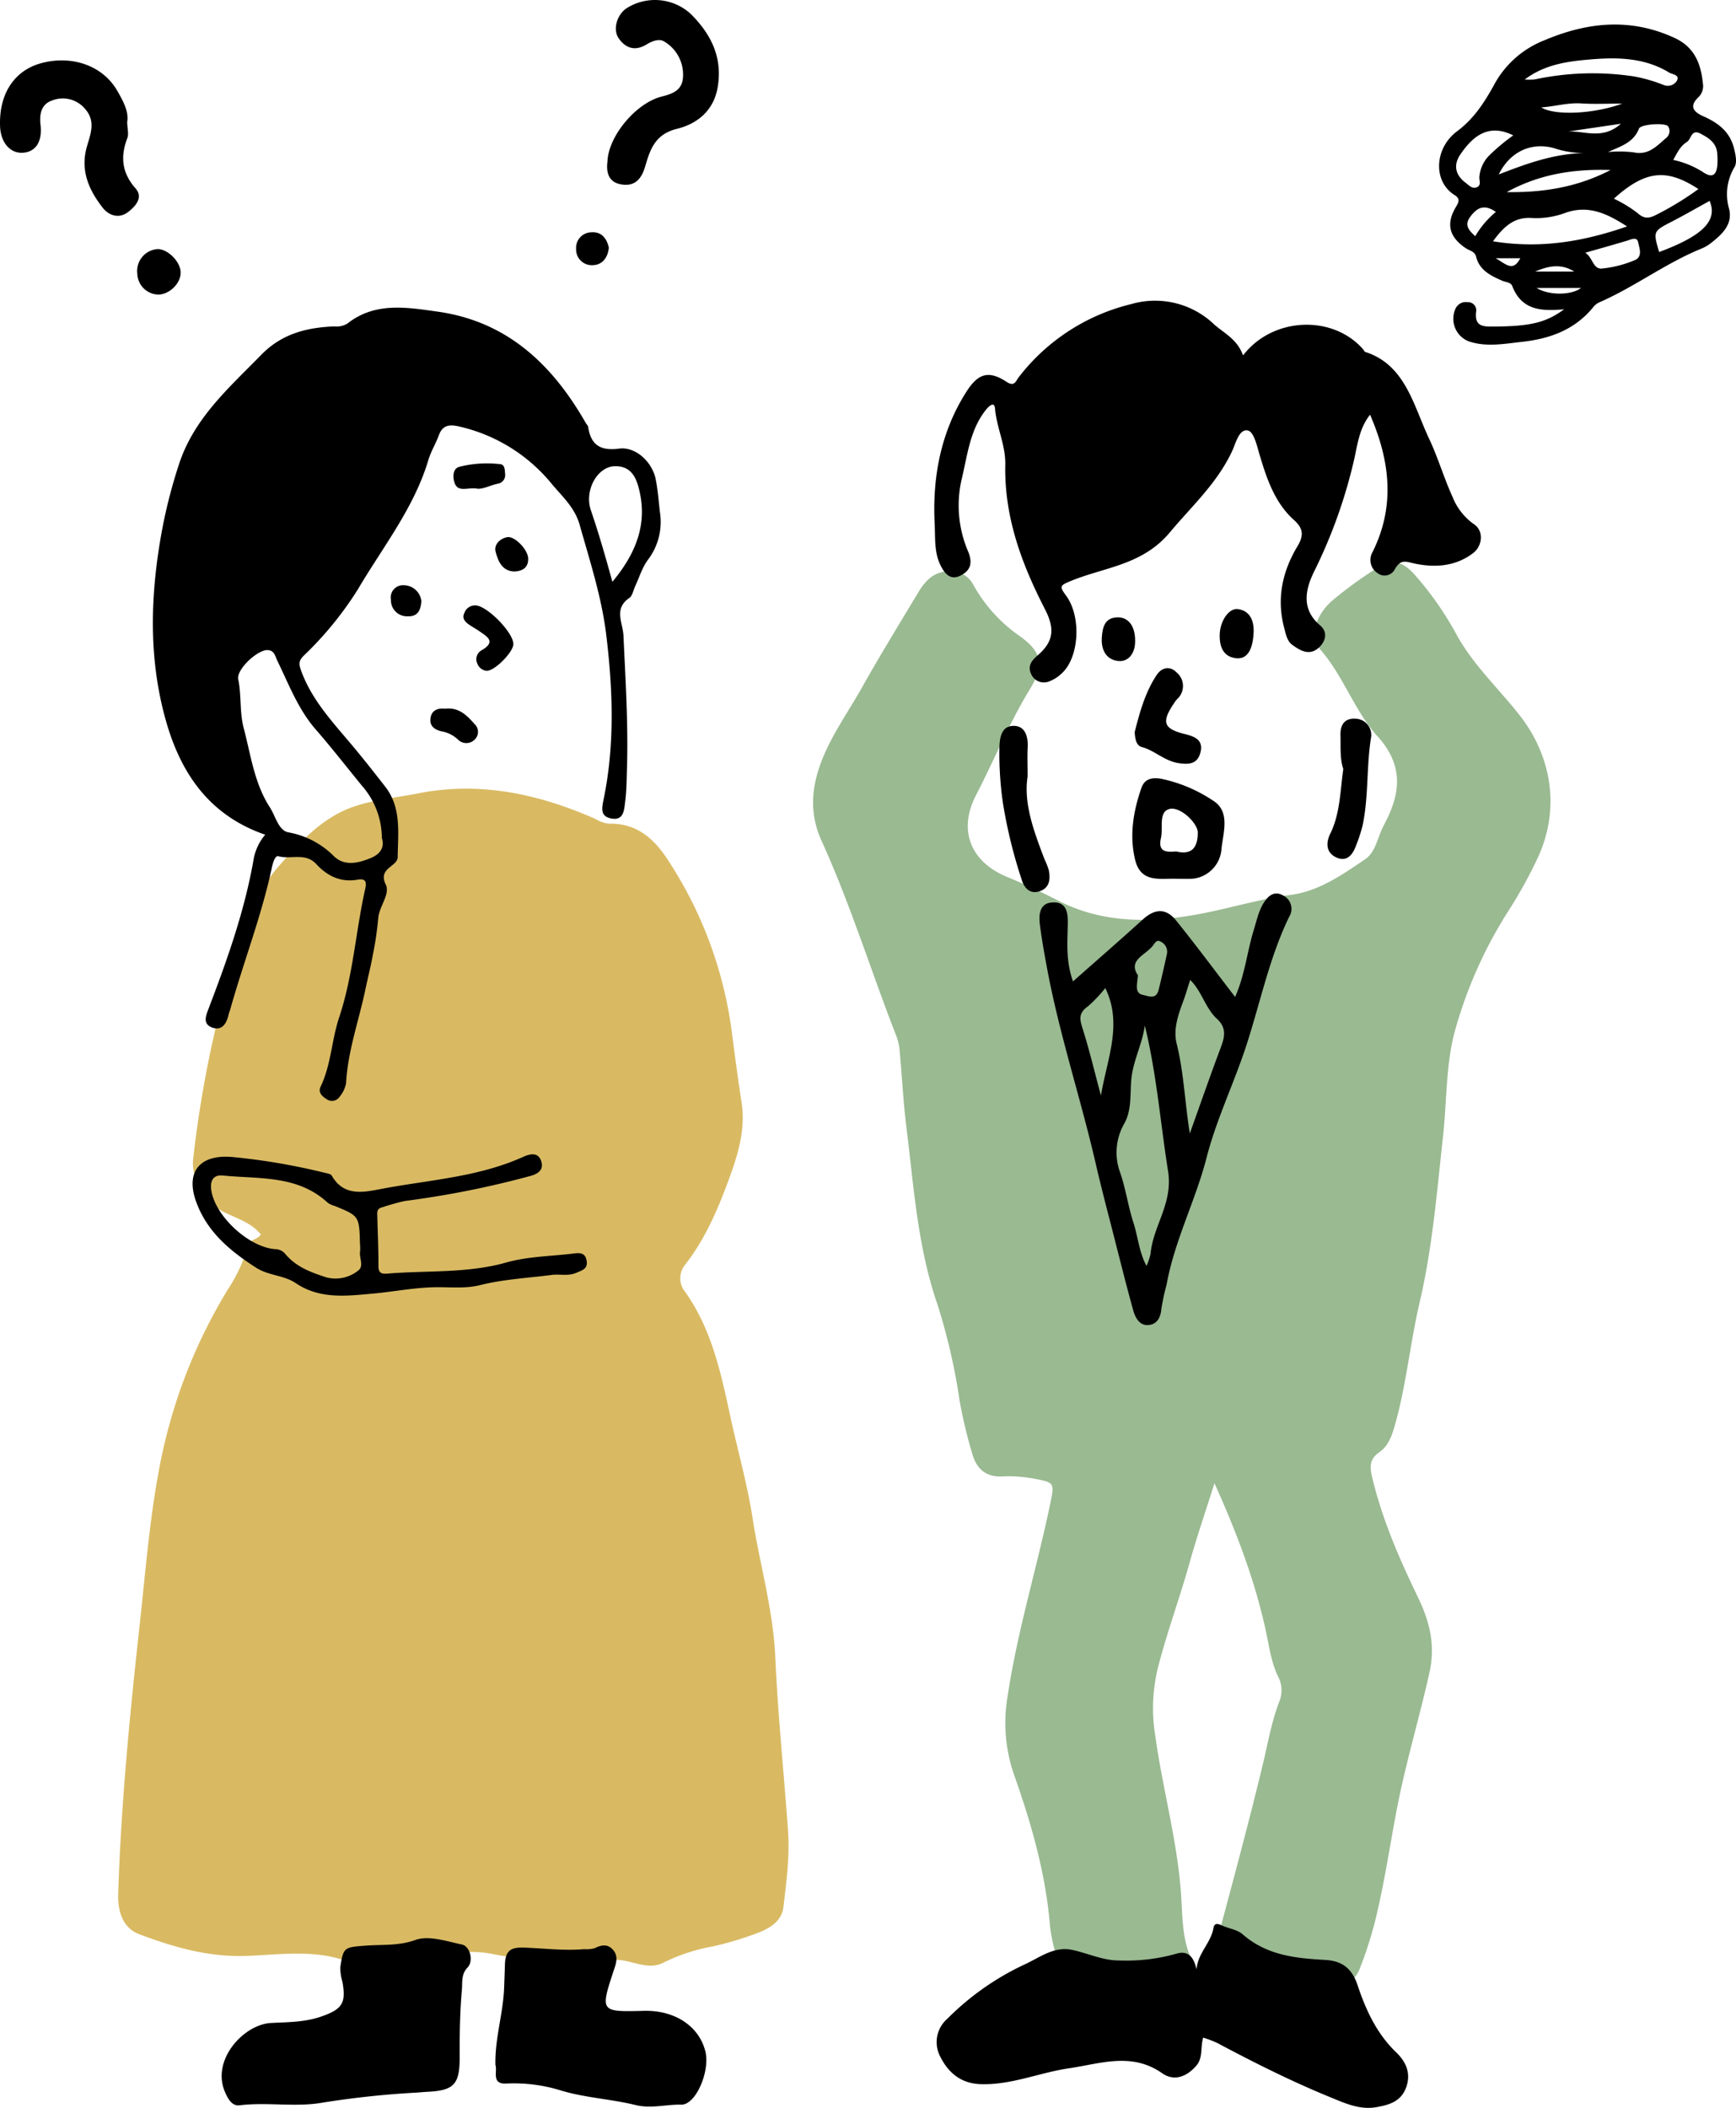
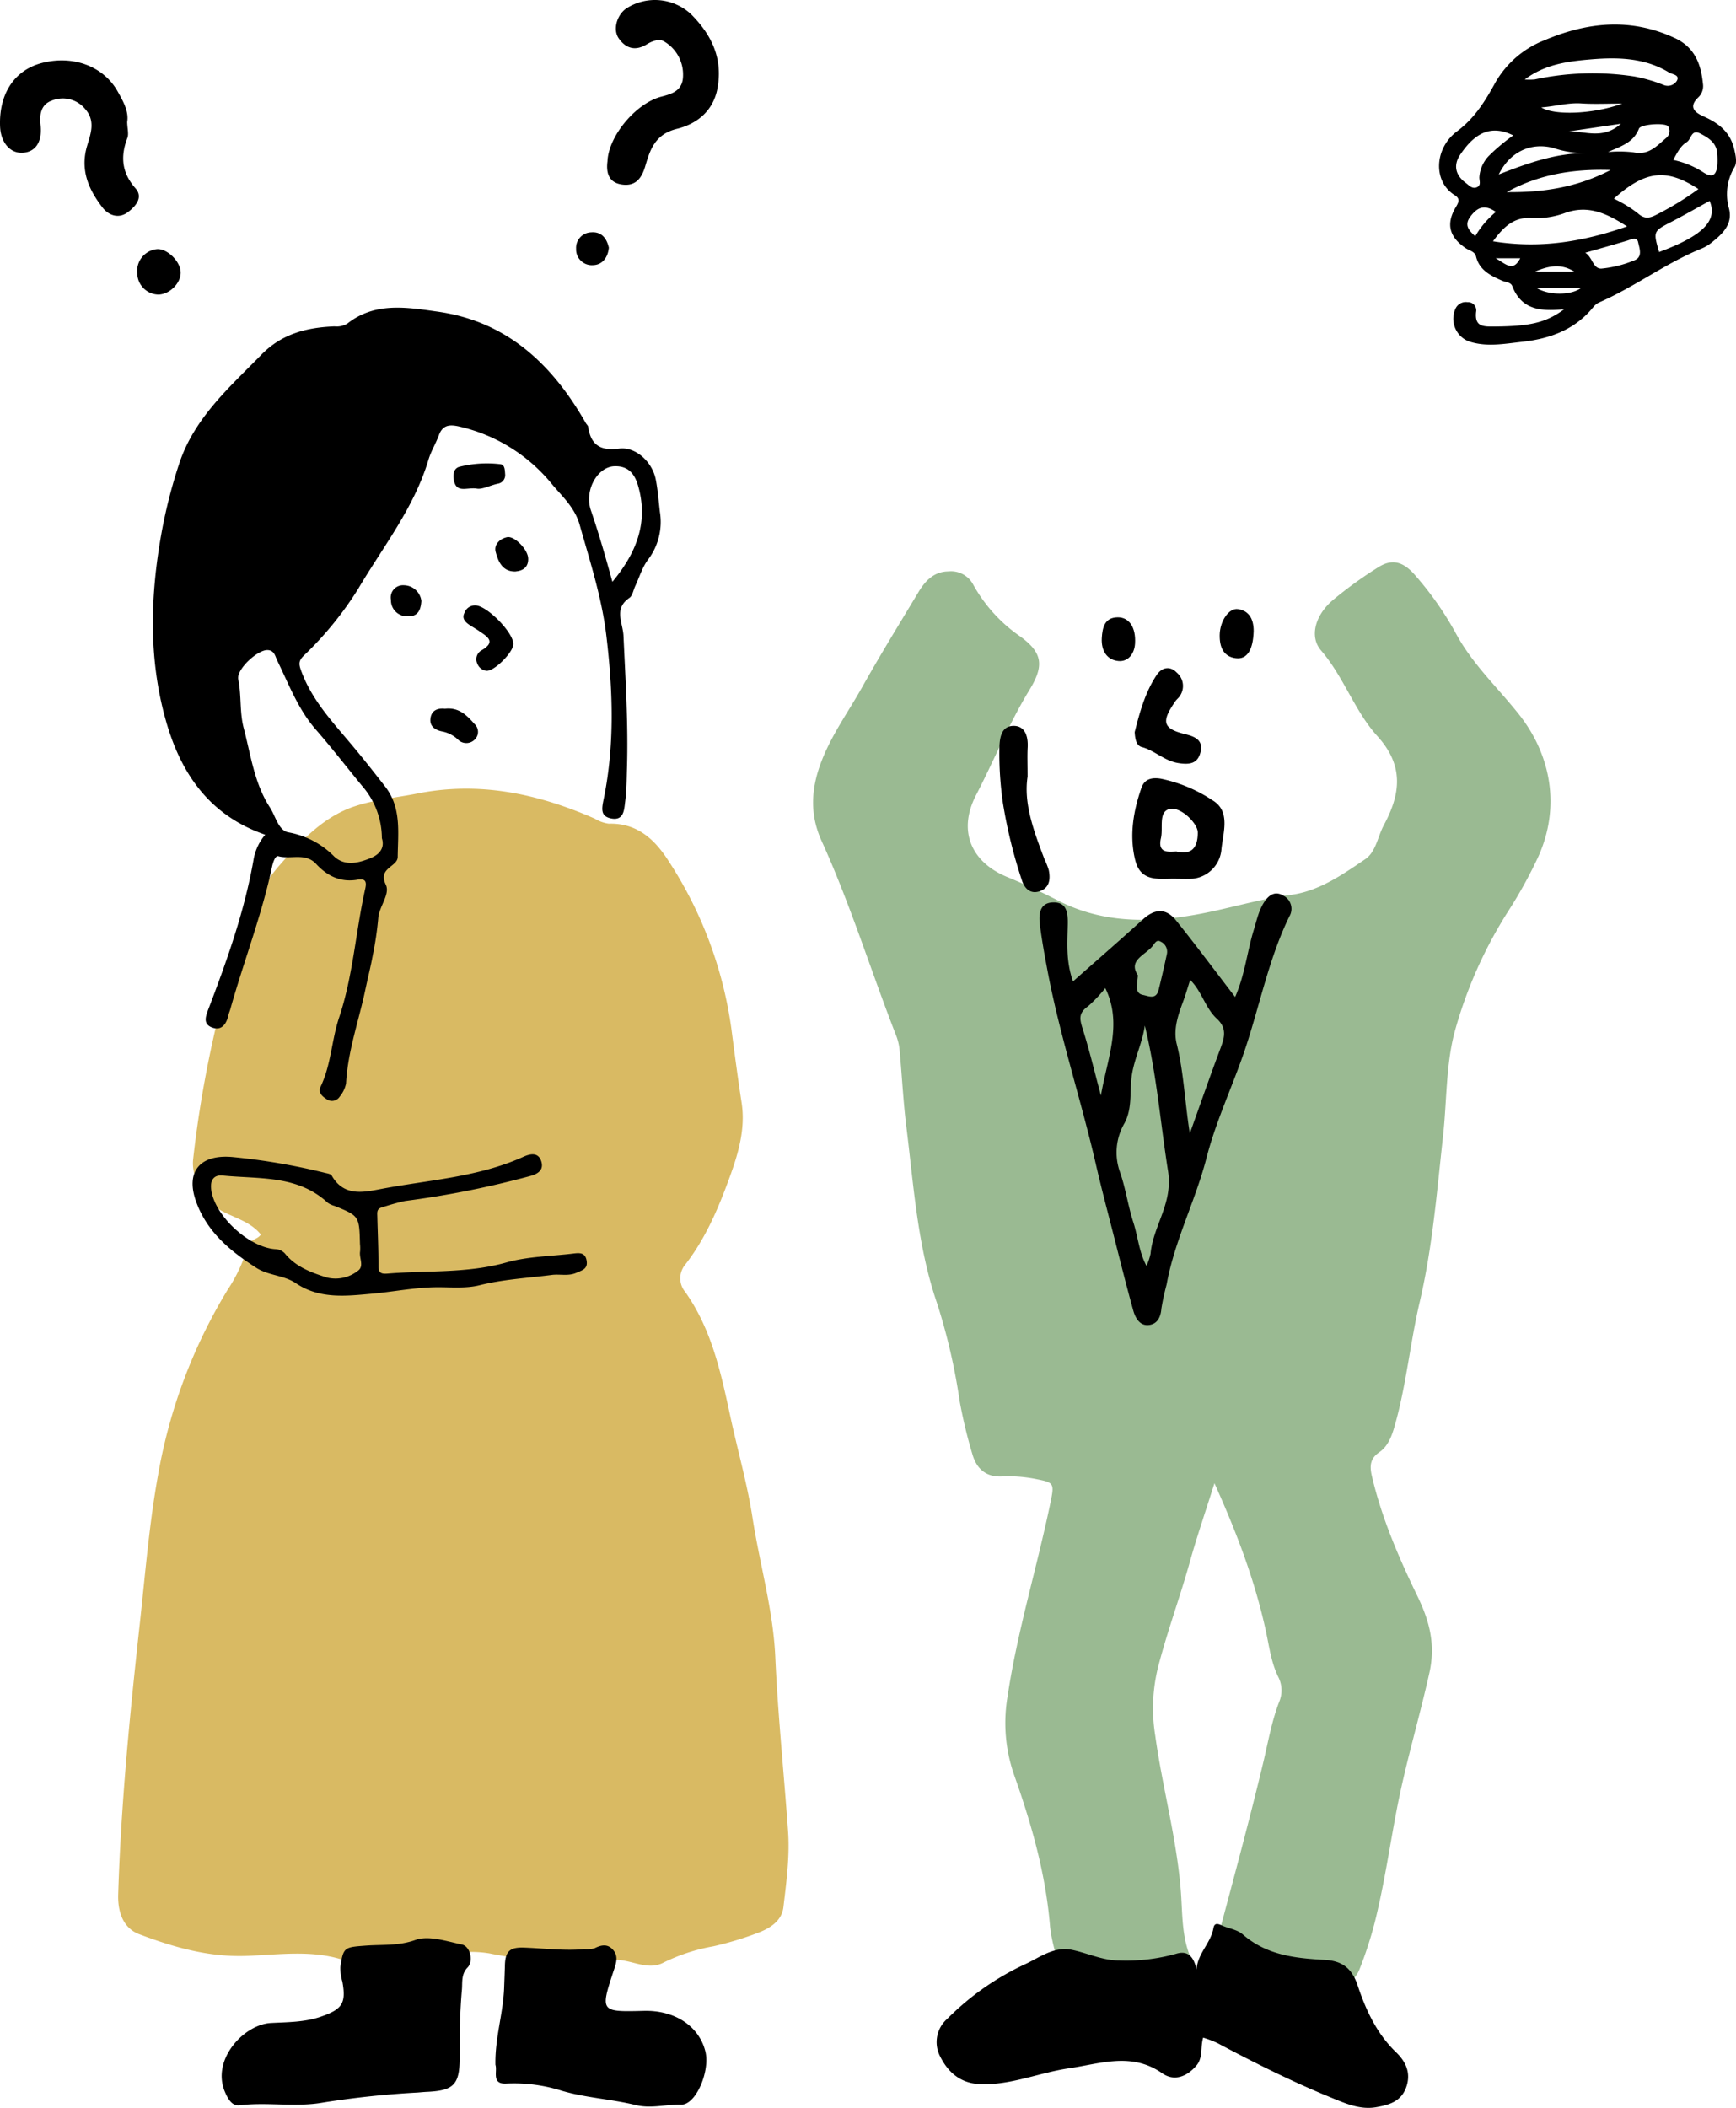
<svg xmlns="http://www.w3.org/2000/svg" width="334" height="405.325" viewBox="0 0 334 405.325">
  <defs>
    <style>.a{fill:#9aba92;}.b{fill:#d9ba63;}</style>
  </defs>
  <g transform="translate(-245.201 -408.107)">
    <path class="a" d="M469.53,686.7c-1.78,5.645-3.4,10.336-4.732,15.119-1.913,6.863-4.4,13.511-6.165,20.441a32.725,32.725,0,0,0-.5,12.94c1.372,9.94,4.086,19.612,4.909,29.661.347,4.231.143,8.556,1.727,12.636.661,1.7-.472,2.756-1.964,2.773q-10.289.117-20.581-.017c-1.653-.021-2.73-1.272-3.184-2.944a29.829,29.829,0,0,1-1.134-5.3c-.822-10.214-3.6-19.857-6.975-29.373a30.367,30.367,0,0,1-1.221-14.832c1.877-12.6,5.628-24.7,8.214-37.114.869-4.171.8-4.1-3.144-4.876a26.831,26.831,0,0,0-6.235-.413c-2.932.109-4.774-1.438-5.588-4.282a94.324,94.324,0,0,1-2.453-10.234,116.574,116.574,0,0,0-4.3-18.662c-3.8-11.005-4.512-22.52-5.935-33.934-.607-4.863-.85-9.778-1.3-14.665a10.456,10.456,0,0,0-.6-2.8c-4.89-12.5-8.867-25.422-14.419-37.62-2.463-5.41-1.937-10.564.139-15.747,1.974-4.929,5.054-9.188,7.62-13.756,3.49-6.217,7.221-12.281,10.892-18.38,1.343-2.232,3.037-3.931,5.765-3.951a4.821,4.821,0,0,1,4.782,2.6,29.357,29.357,0,0,0,9.1,9.965c4.265,3.144,4.507,5.614,1.689,10.226-3.935,6.439-6.8,13.521-10.278,20.235-3.586,6.916-.879,12.922,6,15.735,3.339,1.365,6.624,2.915,9.853,4.564,8.369,4.273,17.208,4.256,25.99,2.754,6.256-1.068,12.382-3.045,18.711-3.877,5.4-.709,9.881-3.849,14.324-6.865,2.065-1.4,2.4-4.352,3.587-6.557,3.242-6.019,3.909-11.438-1.269-17.131-4.338-4.771-6.489-11.454-10.815-16.449-2.249-2.6-1.209-6.722,2.3-9.71A79.007,79.007,0,0,1,501,510.6c2.742-1.761,4.889-1.091,7.14,1.506A62.075,62.075,0,0,1,516,523.326c3.157,5.844,7.975,10.337,12.035,15.432,6.333,7.946,8.054,17.969,3.83,27.4a88.138,88.138,0,0,1-5.925,10.722,85.079,85.079,0,0,0-10.209,23.083c-1.68,6.318-1.486,13.3-2.221,19.982-1.179,10.709-2.032,21.422-4.5,31.962-1.766,7.538-2.514,15.356-4.554,22.866-.626,2.3-1.267,4.626-3.214,5.97-1.765,1.218-1.885,2.61-1.415,4.616,1.914,8.158,5.213,15.733,8.783,23.11,2.317,4.789,3.474,9.277,2.278,14.666-1.939,8.735-4.539,17.277-6.239,26.084-1.39,7.2-2.434,14.483-4.2,21.62a75.355,75.355,0,0,1-3.009,9.322c-1.084,2.769-3.81,3.652-6.572,3.4a58.885,58.885,0,0,1-18.373-5.2c-2.151-.953-2.714-2.777-2.046-5.275,2.911-10.891,5.86-21.775,8.484-32.748.938-3.927,1.618-7.908,3.081-11.673a5.648,5.648,0,0,0-.181-4.666c-1.387-2.791-1.759-5.875-2.414-8.893C477.328,705.5,473.912,696.425,469.53,686.7Z" transform="translate(9.328 6.612)" />
-     <path d="M518.019,505.361a11.639,11.639,0,0,1-4.105-5.241c-1.668-3.643-2.8-7.569-4.511-11.188-3.034-6.432-4.563-14.234-12.3-16.691-.157-.05-.244-.328-.379-.484-5.844-6.705-17.406-6.285-23.122,1.156-1.1-3.1-3.608-4.241-5.554-5.959a16.445,16.445,0,0,0-15.942-3.914,38.855,38.855,0,0,0-21.7,14.117c-.506.652-.755,1.847-2.266.855-3.457-2.268-5.48-1.673-7.732,1.843-4.919,7.681-6.6,16.385-6.133,25.487.13,2.528-.108,5.335,1.051,7.779.8,1.684,1.908,3.1,3.864,2.151,1.8-.882,2.5-2.2,1.559-4.57a22.408,22.408,0,0,1-1.3-13.9c1.137-4.655,1.573-9.526,4.664-13.4.67-.839,1.654-1.661,1.768-.3.31,3.7,2.057,7.058,1.978,10.818-.211,10.119,3.18,19.134,7.618,27.76,1.955,3.8,1.72,6.26-1.466,8.984-1.072.917-1.909,1.99-1.166,3.533a2.673,2.673,0,0,0,3.579,1.349,6.8,6.8,0,0,0,2.223-1.428c3.415-2.979,3.937-10.9.91-15.014-1.312-1.782-1.224-1.946.964-2.842,6.476-2.65,13.732-3.013,19.008-9.331,4.195-5.022,9.015-9.358,11.935-15.53.743-1.573,1.342-4.33,3.008-4.068,1.213.192,1.8,2.947,2.338,4.757,1.378,4.642,2.957,9.207,6.576,12.457,1.712,1.537,2.011,2.863.706,5.034-2.874,4.78-4.085,9.99-2.578,15.709.33,1.249.556,2.525,1.541,3.259,1.64,1.221,3.48,2.218,5.286.406,1.238-1.242,1.537-2.918.076-4.15-3.594-3.026-2.867-6.763-1.207-10.2a97.411,97.411,0,0,0,7.815-21.875c.63-2.923,1.024-5.918,3.017-8.419,3.853,8.881,4.884,17.6.455,26.462a3,3,0,0,0,.915,3.952,2.221,2.221,0,0,0,3.392-.682c1.161-2.119,2.257-1.416,4.028-1.063,3.77.749,7.642.511,11.006-2.029C519.712,509.535,519.956,506.62,518.019,505.361Z" transform="translate(10.754 3.537)" />
    <path d="M502.956,780.1c-3.669-3.521-5.792-8.043-7.378-12.813-1.15-3.461-3.112-4.76-6.322-4.94-5.6-.316-11.147-.849-15.808-4.912-1.07-.933-2.694-1.111-4.03-1.72-.737-.336-1.414-.545-1.6.525-.51,2.912-3.04,4.826-3.247,7.948-.525-2.383-1.615-3.767-3.992-3a35.422,35.422,0,0,1-10.814,1.271c-3.235.029-6.09-1.4-9.142-2.039-3.518-.734-6.238,1.482-9.118,2.793a51.926,51.926,0,0,0-14.887,10.454,5.941,5.941,0,0,0-1.4,7.2c1.638,3.305,4.118,5.232,7.747,5.37,5.885.224,11.338-2.212,17.051-3.044,6.044-.881,12.042-3.175,17.951.954,2.254,1.574,4.68.729,6.573-1.479,1.29-1.505.742-3.445,1.3-5.377a22.907,22.907,0,0,1,2.655,1c7.077,3.768,14.223,7.353,21.612,10.384,2.966,1.217,5.871,2.57,9.089,1.985,2.421-.44,4.869-1.061,5.809-4.119C505.852,783.8,504.609,781.686,502.956,780.1Z" transform="translate(10.843 22.625)" />
    <path d="M271.282,443.626c-2.662-3.022-2.942-6.112-1.579-9.689.3-.773,0-1.771-.034-3.075.334-1.978-.694-3.878-1.845-5.909-2.807-4.957-8.762-6.98-14.621-5.428-5.326,1.411-8.231,6.025-7.989,12.177.12,3.025,1.858,5.123,4.2,5.073,2.539-.054,3.97-2,3.581-5.363-.247-2.137.174-3.964,2.176-4.671a5.576,5.576,0,0,1,6.442,1.651c2.06,2.351.97,4.876.309,7.183-1.314,4.588.364,8.308,2.992,11.712,1.166,1.51,3.118,2.287,4.961.856C271.315,447.029,272.793,445.342,271.282,443.626Z" transform="translate(0 0.71)" />
    <path d="M357.7,443.571c2.6.422,3.862-1.032,4.582-3.485.943-3.206,1.879-6.168,6.106-7.206,3.73-.915,6.995-3.34,7.81-7.852,1.049-5.8-1.225-10.323-5.137-14.227a10.189,10.189,0,0,0-12.433-1.061c-1.809,1.261-2.607,4.06-1.45,5.728,1.371,1.974,3.209,2.508,5.382,1.176,1.051-.644,2.413-1.164,3.356-.567a7.362,7.362,0,0,1,3.646,6.579c-.017,2.846-2.044,3.493-4.137,4.026-4.969,1.27-10.214,7.623-10.4,12.434C354.7,441.593,355.463,443.209,357.7,443.571Z" transform="translate(7.054 0)" />
    <path d="M428.666,539.148c-2.309-.029-2.76,2.029-2.8,4.287a66.565,66.565,0,0,0,.669,10.5,94.632,94.632,0,0,0,3.641,14.852c.48,1.553,1.588,2.764,3.386,2.176,1.928-.63,2.17-2.266,1.8-4.086a13.867,13.867,0,0,0-.8-2.029c-2.044-5.373-4.076-10.748-3.273-15.936,0-2.43-.071-4.034.017-5.628C431.416,541.107,430.762,539.174,428.666,539.148Z" transform="translate(11.617 8.536)" />
-     <path d="M486.853,564.523c1.965.912,3.13-.382,3.808-2.267a29.453,29.453,0,0,0,1.253-3.815c1.2-5.593.729-11.356,1.642-16.988a3.114,3.114,0,0,0-3.025-3.6c-1.883-.115-2.916.978-2.86,3.134.059,2.234-.142,4.484.542,6.54-.606,4.287-.607,8.558-2.5,12.427C484.827,561.756,484.9,563.615,486.853,564.523Z" transform="translate(15.432 8.451)" />
    <path d="M459,534.1a3.376,3.376,0,0,0-.579-4.516c-1.365-1.419-2.934-.935-3.852.435-2.244,3.351-3.306,7.3-4.248,11.007.08,1.337.312,2.592,1.359,2.868,2.464.649,4.305,2.633,6.977,3.076,2.32.386,3.838.087,4.349-2.174.5-2.229-1.068-2.909-2.964-3.375-4.346-1.068-4.656-2.378-1.852-6.384C458.432,534.7,458.781,534.449,459,534.1Z" transform="translate(13.189 7.857)" />
    <path d="M273.772,453.085A4.225,4.225,0,0,0,270,457.791a4.144,4.144,0,0,0,4.141,4.033c2.266-.116,4.407-2.42,4.189-4.509S275.625,452.93,273.772,453.085Z" transform="translate(1.615 2.929)" />
    <path d="M468.816,527.514c2.154.254,3.3-1.612,3.406-5.21.015-2.247-.85-3.921-3.016-4.237-1.759-.258-3.483,2.326-3.521,4.982C465.65,525.4,466.423,527.233,468.816,527.514Z" transform="translate(14.18 7.161)" />
    <path d="M447.413,519.554c-2.473.044-2.921,1.894-3.042,4.006-.124,2.5,1.045,4.19,3.207,4.395,1.81.171,3.058-1.326,3.189-3.322C450.974,521.461,449.612,519.516,447.413,519.554Z" transform="translate(12.809 7.259)" />
    <path d="M352.554,456.361c1.815-.023,2.913-1.456,3.088-3.369-.421-1.818-1.43-3.111-3.412-2.943a2.98,2.98,0,0,0-2.888,3.161A3.021,3.021,0,0,0,352.554,456.361Z" transform="translate(6.698 2.731)" />
    <g transform="translate(445.195 579.913)">
      <path d="M480.055,569.82c-1.413-.85-2.581-.341-3.56,1.056-1.162,1.656-1.541,3.62-2.124,5.508-1.291,4.182-1.709,8.664-3.6,12.921-3.909-5.085-7.541-9.972-11.348-14.7-1.959-2.432-4.106-2.287-6.377-.229-4.353,3.944-8.78,7.794-13.467,11.938-1.392-3.939-1.078-7.453-1.005-10.929.047-2.23-.175-4.306-2.77-4.266-2.637.04-2.857,2.235-2.583,4.381.36,2.815.869,5.612,1.39,8.4,2.372,12.7,6.455,24.911,9.343,37.465,1.1,4.782,2.365,9.521,3.577,14.274,1.187,4.647,2.349,9.3,3.632,13.92.43,1.548,1.32,3.058,3.081,2.818,1.515-.208,2.212-1.417,2.344-3.169a46.071,46.071,0,0,1,1-4.6c1.538-8.5,5.547-16.091,7.674-24.354,1.855-7.208,5.047-13.833,7.4-20.826,2.86-8.516,4.577-17.478,8.525-25.573A2.849,2.849,0,0,0,480.055,569.82Zm-35.107,38.435c-1.217-4.535-2.2-8.679-3.471-12.718-.6-1.907-.943-3.088,1.031-4.471a27.878,27.878,0,0,0,3.285-3.47C449.157,594.489,446.186,601.061,444.948,608.255Zm9.874-28.654c.409-.47.8-1.442,1.6-.947a2.138,2.138,0,0,1,1.239,2.324c-.51,2.341-1.035,4.679-1.621,7-.483,1.914-2,1.124-2.958.944-1.67-.314-1.182-1.865-1.01-3.777C450.155,582.3,453.3,581.347,454.821,579.6ZM454.5,638.7a11.637,11.637,0,0,1-.78,2.327c-1.444-2.711-1.647-5.66-2.521-8.35-1.026-3.154-1.472-6.531-2.564-9.652a11.14,11.14,0,0,1,.847-9.438c1.625-3.012.908-6.408,1.474-9.592s2-6,2.44-9.186c2.275,9.279,3,18.714,4.475,28C458.851,629.007,454.985,633.277,454.5,638.7Zm13.525-39.705c-2,5.293-3.854,10.651-5.974,16.566-.972-6.188-1.162-11.792-2.517-17.228-.708-2.845.29-5.61,1.278-8.279.466-1.259.834-2.558,1.306-4.025,2.2,2.089,2.925,5.425,5.109,7.43C469.127,595.2,468.823,596.873,468.022,598.99Z" transform="translate(-433.132 -569.406)" />
    </g>
    <g transform="translate(463.057 557.753)">
      <path d="M465.379,552.873a28.289,28.289,0,0,0-9.99-4.182c-1.522-.245-3.09-.089-3.729,1.736-1.569,4.484-2.361,9.139-1.224,13.852,1.052,4.361,4.539,3.606,7.554,3.648,1.192,0,2.387.051,3.577-.01a6.184,6.184,0,0,0,5.482-5.684C467.366,559.036,468.831,554.971,465.379,552.873Zm-7.02,9.811c-1.658.1-3.62.3-2.954-2.58.442-1.914-.475-4.868,1.484-5.543,2.121-.731,5.6,2.666,5.6,4.468C462.493,562.059,461.237,563.378,458.358,562.684Z" transform="translate(-449.899 -548.601)" />
    </g>
    <path class="b" d="M293.994,636.214c-2.155-2.691-5.567-3.279-8.289-4.98-2.887-1.805-5.15-6.181-4.726-9.576a218.428,218.428,0,0,1,5.462-29.826c2.517-9.34,4.562-19.126,11.181-26.65,4.017-4.568,8.357-9.268,14.374-11.288,3.89-1.306,8.092-1.68,12.151-2.486,11.927-2.368,23.171.046,34.081,4.836a7.079,7.079,0,0,0,2.7.976c5.575-.162,8.987,3.16,11.637,7.362a78.574,78.574,0,0,1,11.947,31.977c.621,4.771,1.246,9.543,1.979,14.3.767,4.965-.606,9.663-2.226,14.139-2.188,6.047-4.7,12.029-8.761,17.19a4.1,4.1,0,0,0,.162,5.1c5.089,7.209,6.857,15.553,8.671,23.972,1.4,6.493,3.247,12.89,4.265,19.472,1.38,8.922,3.963,17.613,4.373,26.737.5,11.149,1.658,22.268,2.451,33.4.35,4.92-.31,9.815-.89,14.683-.316,2.665-2.578,4.055-4.857,4.927a64.032,64.032,0,0,1-8.569,2.594,35.833,35.833,0,0,0-9.557,3.1c-2.9,1.587-5.852-.285-8.781-.469a70.388,70.388,0,0,0-8.367-.2,58.8,58.8,0,0,1-16.392-1.049,20.509,20.509,0,0,0-8.306.306c-5.744,1.1-11.534.829-17.284,1.359a4.028,4.028,0,0,1-1.724-.112c-6.432-2.4-13.107-1.28-19.639-1.074-7.257.23-13.9-1.7-20.487-4.187-2.848-1.076-4.137-3.93-4.022-7.65.538-17.329,2.233-34.552,4.128-51.782,1.064-9.662,1.826-19.4,3.555-28.93a102.026,102.026,0,0,1,13.375-35.549,29.929,29.929,0,0,0,3.871-8.342C291.829,637.084,293.323,637.257,293.994,636.214Z" transform="translate(1.39 9.274)" />
    <path d="M322.961,787.683a175.328,175.328,0,0,0-18.243,1.934c-5.26.936-10.683-.131-16.031.519-1.39.169-2.165-1.043-2.83-2.607-2.615-6.155,3.635-12.936,8.858-13.217,3.194-.172,6.5-.136,9.641-1.226,4.094-1.421,4.859-2.576,4.11-6.724a9.2,9.2,0,0,1-.394-2.811c.575-3.856.778-3.807,4.941-4.119,3.154-.235,6.253.085,9.51-1.088,2.554-.92,5.973.253,8.929.876,1.62.341,2.284,3.21,1.1,4.419-1.261,1.289-.97,2.9-1.093,4.28-.373,4.193-.445,8.425-.422,12.64.03,5.542-.972,6.744-6.348,6.994C324.112,787.579,323.537,787.638,322.961,787.683Z" transform="translate(2.608 22.792)" />
    <path d="M334.768,782.27c-.113-5.127,1.5-9.9,1.675-14.864.049-1.4.11-2.844.147-4.265.072-2.722.966-3.513,3.712-3.411,3.853.144,7.7.635,11.563.3a5.838,5.838,0,0,0,1.993-.181c1.348-.677,2.572-.871,3.609.4.972,1.192.539,2.451.1,3.767-2.666,8.078-2.645,8.086,5.753,7.875,5.94-.149,10.607,2.918,11.834,7.78.953,3.773-1.8,10.328-4.653,10.259-2.913-.07-5.752.811-8.749.076-4.7-1.15-9.635-1.389-14.251-2.76a30.44,30.44,0,0,0-10.612-1.374C333.923,786.041,335.192,783.546,334.768,782.27Z" transform="translate(5.751 22.877)" />
    <path d="M338.579,524.839c-.008,1.587-3.724,5.3-5.2,5.135a2.138,2.138,0,0,1-1.722-1.363,1.958,1.958,0,0,1,.756-2.546c3.009-1.716,1.05-2.71-.485-3.778-.626-.437-1.312-.79-1.933-1.234-.741-.53-1.325-1.2-.839-2.179a2.156,2.156,0,0,1,2.217-1.471C333.6,517.55,338.591,522.624,338.579,524.839Z" transform="translate(5.387 7.119)" />
    <path d="M331.539,496.591c-1.887-.182-3.612.795-4.206-1.247-.329-1.134-.247-2.644,1.042-2.943a21.708,21.708,0,0,1,7.847-.481c.838.115.831,1.1.892,1.9a1.674,1.674,0,0,1-1.427,1.853C334.126,496.007,332.642,496.864,331.539,496.591Z" transform="translate(5.271 5.448)" />
-     <path d="M325.8,536.054c2.709-.323,4.247,1.3,5.7,2.945a2.049,2.049,0,0,1-.007,3.022,2.26,2.26,0,0,1-3.085.06,6.122,6.122,0,0,0-3.187-1.667c-1.3-.267-2.378-.969-2.208-2.444C323.2,536.3,324.475,535.9,325.8,536.054Z" transform="translate(5.002 8.332)" />
+     <path d="M325.8,536.054c2.709-.323,4.247,1.3,5.7,2.945a2.049,2.049,0,0,1-.007,3.022,2.26,2.26,0,0,1-3.085.06,6.122,6.122,0,0,0-3.187-1.667c-1.3-.267-2.378-.969-2.208-2.444C323.2,536.3,324.475,535.9,325.8,536.054" transform="translate(5.002 8.332)" />
    <path d="M338.574,511.685c-2.482.037-3.3-1.96-3.776-3.794-.346-1.347.751-2.514,2.231-2.811,1.367-.274,3.952,2.332,4.031,4.052C341.132,510.74,340.222,511.539,338.574,511.685Z" transform="translate(5.758 6.315)" />
    <path d="M321.728,516.8c-.12,1.846-.76,3-2.6,2.926a3.073,3.073,0,0,1-3.255-3.163,2.354,2.354,0,0,1,2.484-2.8A3.435,3.435,0,0,1,321.728,516.8Z" transform="translate(4.544 6.881)" />
    <g transform="translate(274.615 467.264)">
      <path d="M370.365,502.945c-.245-2.092-.393-4.2-.8-6.264-.672-3.4-3.888-6.347-7.051-5.927-3.575.474-5.441-.681-5.953-4.19-.037-.257-.308-.473-.448-.719-6.425-11.254-15.129-19.555-28.532-21.434-5.929-.831-12.017-1.891-17.336,2.29a3.941,3.941,0,0,1-2.489.55c-5.319.207-10.113,1.4-14.07,5.444-6.217,6.356-12.976,12.23-15.852,21.08a99,99,0,0,0-3.3,12.881c-2.22,12.185-2.611,24.336.769,36.348,2.862,10.173,8.365,18.286,19.124,21.991a9.99,9.99,0,0,0-2.2,4.561c-1.712,9.92-5.056,19.34-8.623,28.692-.584,1.53-1.3,3.132.647,3.836,1.833.661,2.748-.762,3.117-2.458.08-.367.245-.715.346-1.078,2.565-9.155,6.044-18.042,8.025-27.372.16-.755.59-2.218,1.215-2.045,2.4.661,5.2-.757,7.283,1.5,2.124,2.3,4.711,3.582,7.944,3.012,1.49-.262,1.811.323,1.5,1.7-1.849,8.226-2.332,16.719-5.029,24.788-1.456,4.355-1.537,9.094-3.569,13.316-.541,1.123.339,1.886,1.114,2.369a1.758,1.758,0,0,0,2.551-.441,5.828,5.828,0,0,0,1.231-2.537c.329-6.213,2.451-12.042,3.714-18.052.468-2.223,1.03-4.428,1.439-6.66a63.344,63.344,0,0,0,1.04-7.048c.16-2.311,2.347-4.641,1.453-6.482-1.575-3.249,2.276-3.4,2.293-5.317.043-4.637.765-9.453-2.4-13.522-2.1-2.7-4.22-5.393-6.42-8.015-3.728-4.444-7.727-8.668-9.765-14.3-.451-1.246-.5-1.86.48-2.851a66.037,66.037,0,0,0,10.458-12.8c4.8-8.146,10.8-15.63,13.565-24.9.485-1.623,1.416-3.107,2-4.707.731-2,2.057-2.1,3.885-1.69a32.216,32.216,0,0,1,17.9,11.122c1.915,2.3,4.362,4.438,5.307,7.793,1.978,7.022,4.243,13.94,5.122,21.23,1.269,10.525,1.646,21.039-.5,31.481-.387,1.879-.671,3.358,1.481,3.756,2.416.446,2.451-1.7,2.648-3.214.278-2.129.284-4.3.349-6.451.259-8.492-.287-16.969-.67-25.442-.117-2.583-1.933-5.2,1.133-7.311.612-.422.765-1.509,1.132-2.288.806-1.711,1.356-3.617,2.475-5.089A12,12,0,0,0,370.365,502.945Zm-66.212,41.816c3.059,3.512,5.923,7.2,8.872,10.8a15.355,15.355,0,0,1,3.849,10.1c.56,1.769-.314,3.061-2.132,3.815-2.376.984-4.971,1.605-7.013-.266a16.4,16.4,0,0,0-8.8-4.661c-1.935-.309-2.495-3.1-3.6-4.806-3-4.618-3.664-10.044-5.036-15.24-.822-3.113-.411-6.281-1.054-9.386-.4-1.914,3.758-5.743,5.682-5.623,1.3.082,1.429,1.21,1.805,1.98C298.961,536.039,300.728,540.832,304.152,544.762Zm57.07-28.4c-1.321-4.789-2.614-9.294-4.135-13.737-1.315-3.843,1.249-8.357,4.512-8.482,2.71-.1,3.923,1.5,4.581,3.8C368.175,504.9,365.881,510.776,361.222,516.365Z" transform="translate(-272.816 -463.647)" />
    </g>
    <path d="M562.109,436.288c-.814-3.209-3.093-4.868-5.868-6.1-1.92-.85-2.815-1.931-.939-3.691a3.007,3.007,0,0,0,.834-2.638c-.372-3.755-1.593-6.952-5.381-8.715-8.464-3.938-16.8-3.1-25.1.416a18.725,18.725,0,0,0-9.419,8.082c-1.977,3.61-3.991,6.884-7.4,9.426-4.366,3.256-4.666,9.644-.469,12.258,1.163.725.781,1.4.214,2.36-1.919,3.237-1.21,5.76,1.968,7.878.685.456,1.706.605,1.942,1.57.649,2.656,2.82,3.69,5,4.651.69.3,1.686.3,1.962,1.02,1.847,4.8,5.786,4.857,9.984,4.486-3.509,2.584-6.531,3.273-13.55,3.321-2.034.014-3.69.009-3.383-2.815a1.568,1.568,0,0,0-1.652-1.873,2.166,2.166,0,0,0-2.311,1.251,4.662,4.662,0,0,0,2.545,6.279c3.385,1.14,6.79.474,10.222.1,5.408-.591,10.185-2.324,13.725-6.661a3.163,3.163,0,0,1,1.288-.986c6.766-2.971,12.708-7.515,19.578-10.3a8.014,8.014,0,0,0,1.951-1.173c2.067-1.653,4.051-3.5,3.325-6.463a10.121,10.121,0,0,1,1.061-8.048C562.757,439.028,562.429,437.55,562.109,436.288Zm-27.451-17.055c5.141-.428,10.336-.3,14.985,2.534.64.39,2.072.409,1.5,1.563a2.053,2.053,0,0,1-2.513.846,30.01,30.01,0,0,0-5.71-1.656,53.184,53.184,0,0,0-19.113.567,11.662,11.662,0,0,1-1.945.014C525.84,420.119,530.3,419.6,534.659,419.233Zm-9.619,9.238c2.61-.178,5.088-.938,7.7-.767,2.448.16,4.913.034,7.893.034C535.056,429.779,527.563,430.066,525.039,428.471Zm15.327,3.142c-3.515,3.141-6.971,1.344-10.128,1.489Zm-12.891,4.69a18.69,18.69,0,0,0,5.883.956c-5.8.081-11.117,2.011-16.493,4.1C519.018,436.968,523.134,435.1,527.475,436.3Zm10.916,4.2c-6.625,3.428-13.216,4.344-19.993,4.257C524.479,441.408,530.988,440.264,538.391,440.506Zm-.49-3.452c2.4-1.113,4.859-1.749,5.933-4.494.354-.9,5.314-1.2,5.658-.382a1.691,1.691,0,0,1-.338,2.1c-1.85,1.558-3.435,3.48-6.38,2.832A23.086,23.086,0,0,0,537.9,437.054ZM510.535,443c-1.995-1.466-2.466-3.4-1.083-5.447,2.464-3.647,5.516-6.037,10.2-3.7a37.506,37.506,0,0,0-4.691,3.93,6.555,6.555,0,0,0-1.828,4.081c-.036.685.448,1.641-.571,1.995C511.707,444.159,511.123,443.434,510.535,443Zm1.8,10.234c-1.223-1.1-2.139-2.126-.965-3.721,1.241-1.685,2.635-2.56,4.936-.942A17.6,17.6,0,0,0,512.34,453.236Zm3.929,4.241H521C519.588,460.2,518.228,458.579,516.269,457.477Zm-.51-3.259c2.038-2.8,4.077-4.714,7.453-4.479a16.028,16.028,0,0,0,6.471-.988c4.447-1.583,8.046.142,11.868,2.611C533.156,454.262,524.886,455.7,515.759,454.218Zm15.636,5.822H523.87C526.949,458.7,529.176,458.662,531.395,460.04Zm-7.247,3.153h8.55C530.878,464.6,526.536,464.671,524.148,463.192ZM542.9,457.9a21.929,21.929,0,0,1-6.277,1.566c-1.63.08-1.728-2.22-3.119-3.045,2.839-.814,5.444-1.54,8.035-2.318.817-.245,1.91-.83,2.146.31S544.638,457.268,542.9,457.9Zm.683-9.1a24.864,24.864,0,0,0-4.574-2.779c6-5.394,10.09-5.909,16.267-1.848a58.669,58.669,0,0,1-8.113,4.951C545.893,449.773,544.879,450,543.587,448.8Zm4.132,7.48c-1.166-4.023-1.149-3.99,2.471-5.865,2.447-1.268,4.837-2.643,7.246-3.967C559.024,450.223,556.161,453.148,547.718,456.278ZM558.933,439.4c-.144,1.993-.876,2.816-2.835,1.473a17.181,17.181,0,0,0-5.662-2.3c.724-1.328,1.376-2.7,2.6-3.433.88-.526.832-2.564,2.607-1.642,1.64.851,3.142,1.8,3.26,3.9A15.632,15.632,0,0,1,558.933,439.4Z" transform="translate(16.693 0.289)" />
    <g transform="translate(282.259 630.074)">
      <path d="M355.8,636.957c-.272-1.69-1.494-1.509-2.653-1.371-4.269.512-8.679.547-12.77,1.7-7.541,2.131-15.23,1.514-22.848,2.141-1.106.091-1.789-.023-1.782-1.445.016-3.182-.142-6.364-.216-9.546-.017-.753-.154-1.511.965-1.756a43.223,43.223,0,0,1,4.349-1.216,179.012,179.012,0,0,0,23.931-4.756c1.486-.369,2.909-1.106,2.266-2.959-.62-1.787-2.29-1.289-3.433-.772-8.679,3.922-18.131,4.427-27.288,6.165-3.348.636-7.235,1.55-9.56-2.559-.181-.32-.838-.417-1.3-.525a122.907,122.907,0,0,0-17.874-3.051c-6.171-.524-9.044,2.81-6.884,8.689,2.125,5.786,6.559,9.417,11.53,12.616,2.367,1.522,5.333,1.408,7.628,2.966,4.589,3.117,9.8,2.451,14.74,2.007,4.073-.367,8.121-1.192,12.251-1.235,2.794-.03,5.7.282,8.354-.384,4.563-1.145,9.194-1.38,13.8-1.968,1.6-.238,3.239.283,4.839-.429C354.958,638.778,356.055,638.536,355.8,636.957Zm-44.013,1.934a6.961,6.961,0,0,1-5.963,1.289c-2.918-.928-5.873-1.986-7.957-4.477a2.539,2.539,0,0,0-1.951-.974c-5.2-.343-11.868-6.612-12.363-11.632-.149-1.515.421-2.708,2.239-2.526,7.007.7,14.415-.133,20.214,5.249a4.263,4.263,0,0,0,1.3.592c4.744,1.94,4.744,1.938,4.886,7.312a7.527,7.527,0,0,1,.022,1.443C312,636.421,313.054,638.025,311.787,638.891Z" transform="translate(-279.993 -616.499)" />
    </g>
  </g>
</svg>